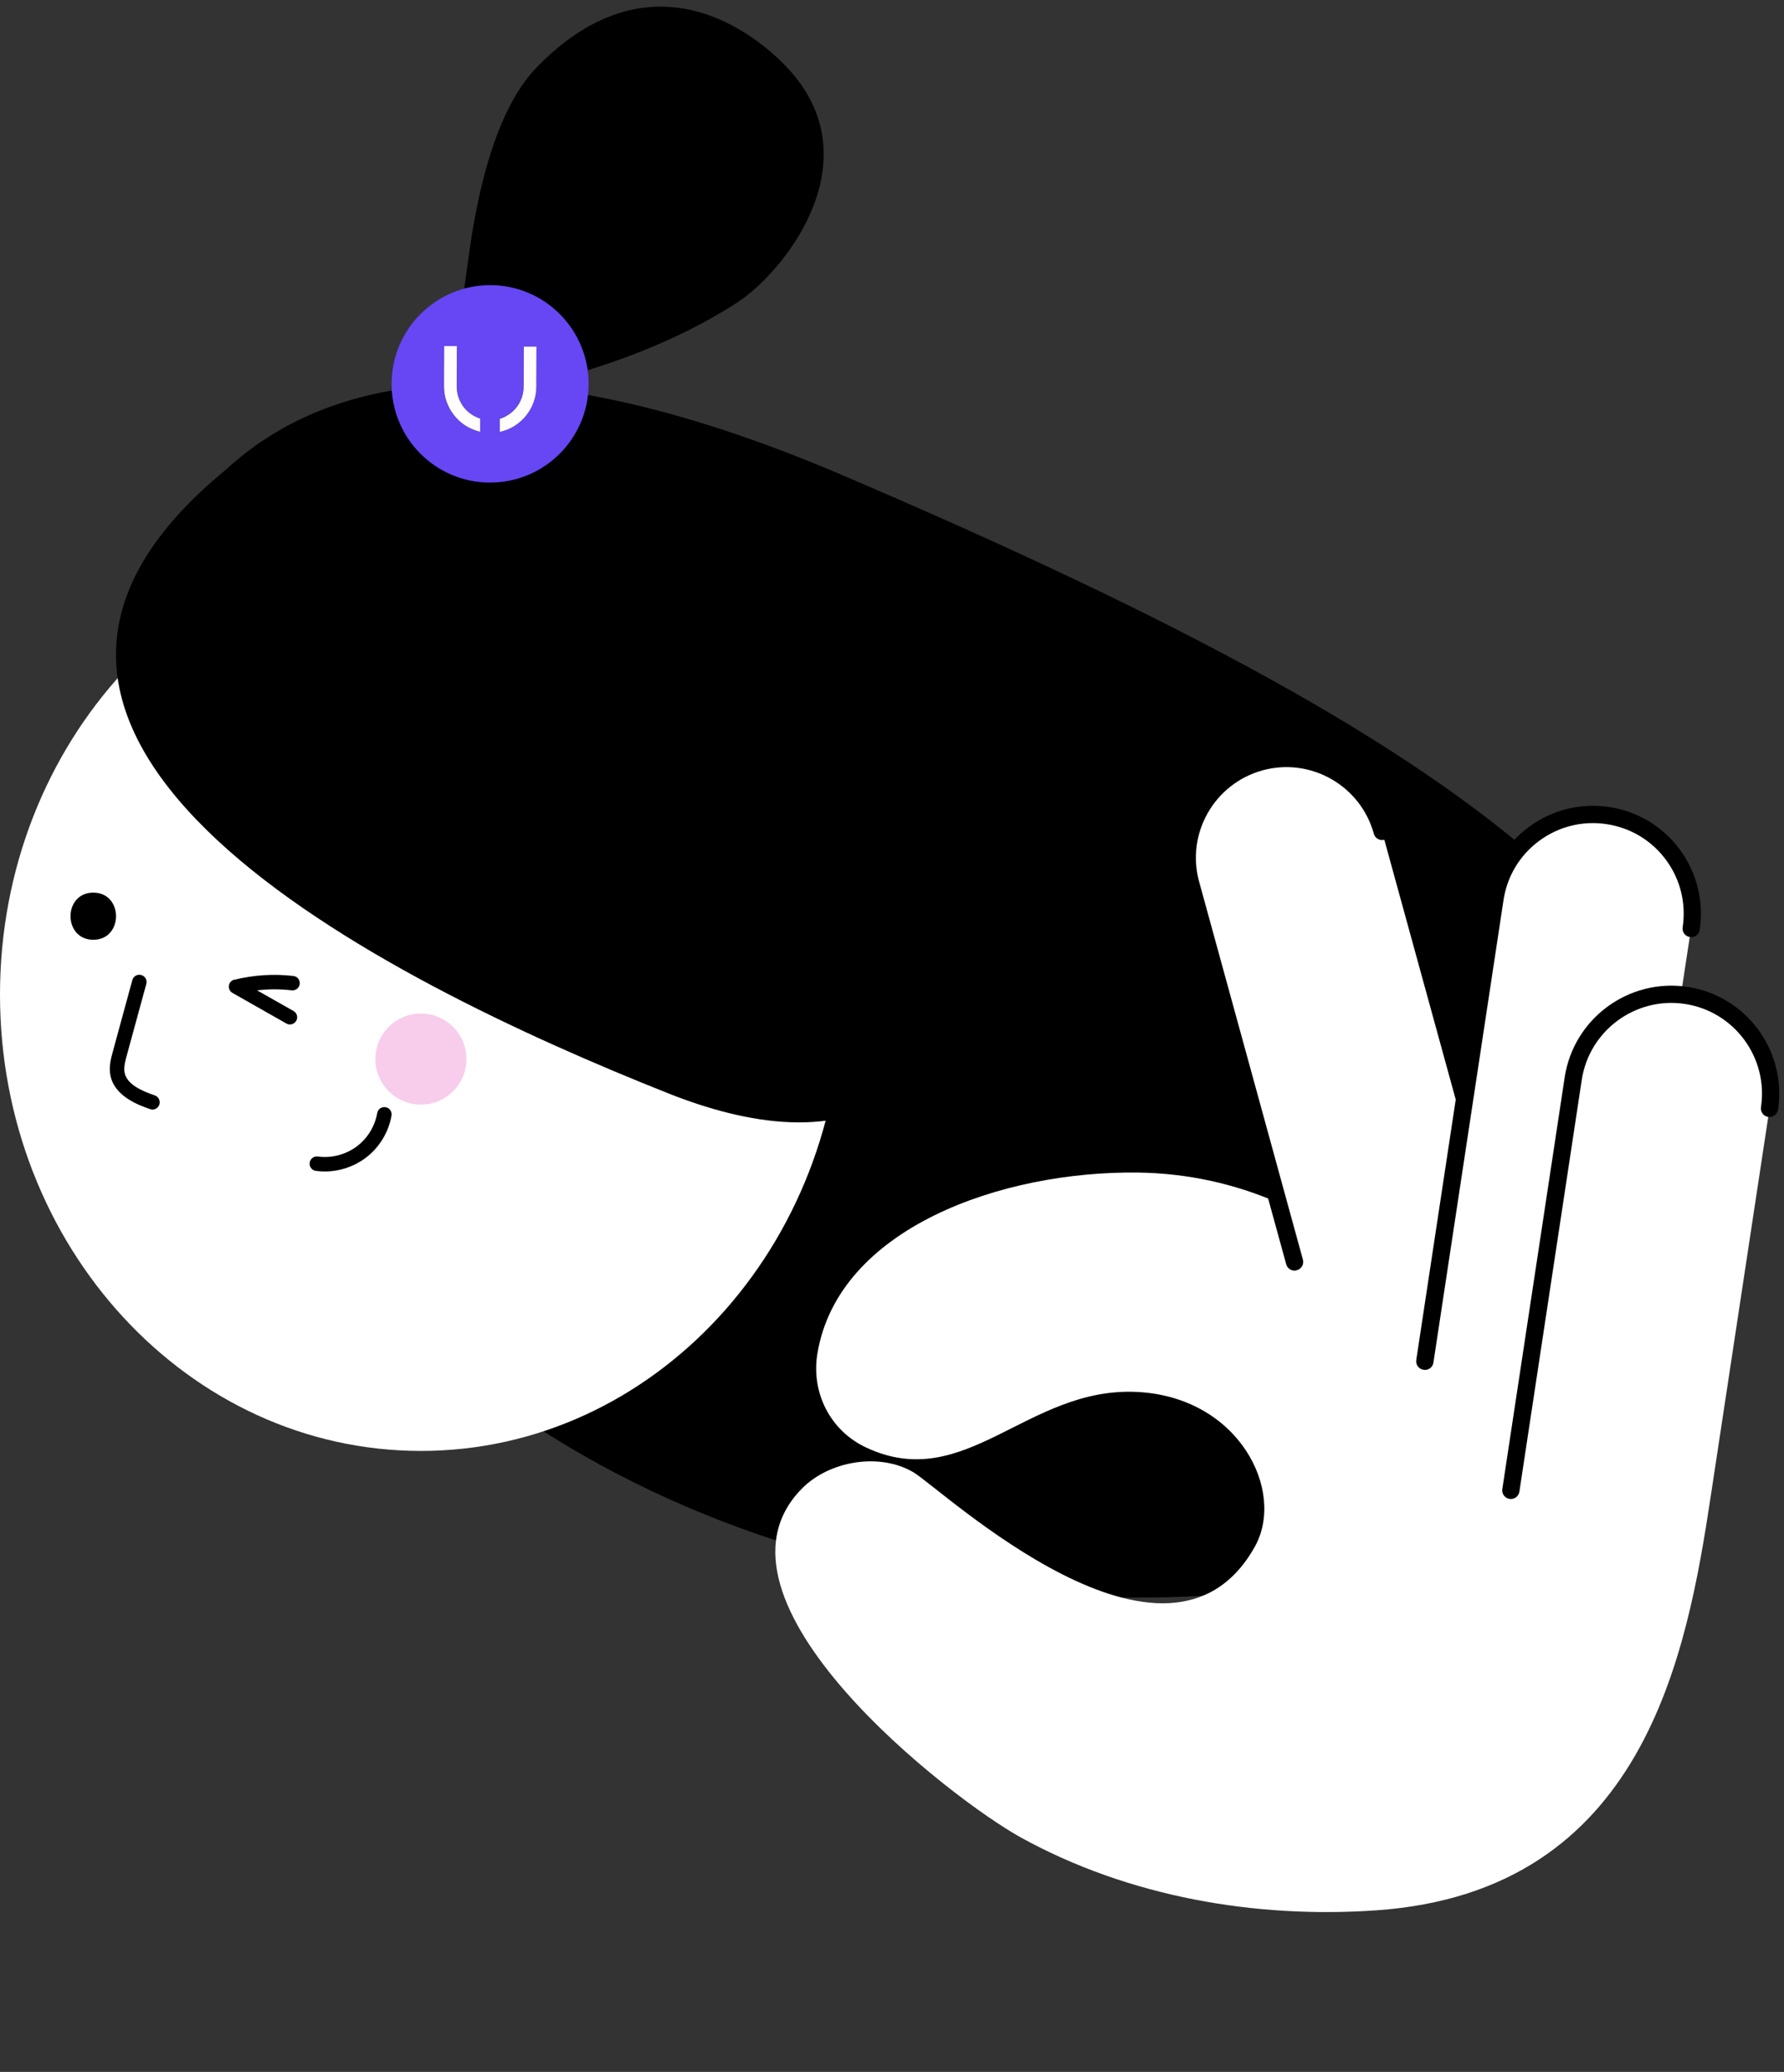
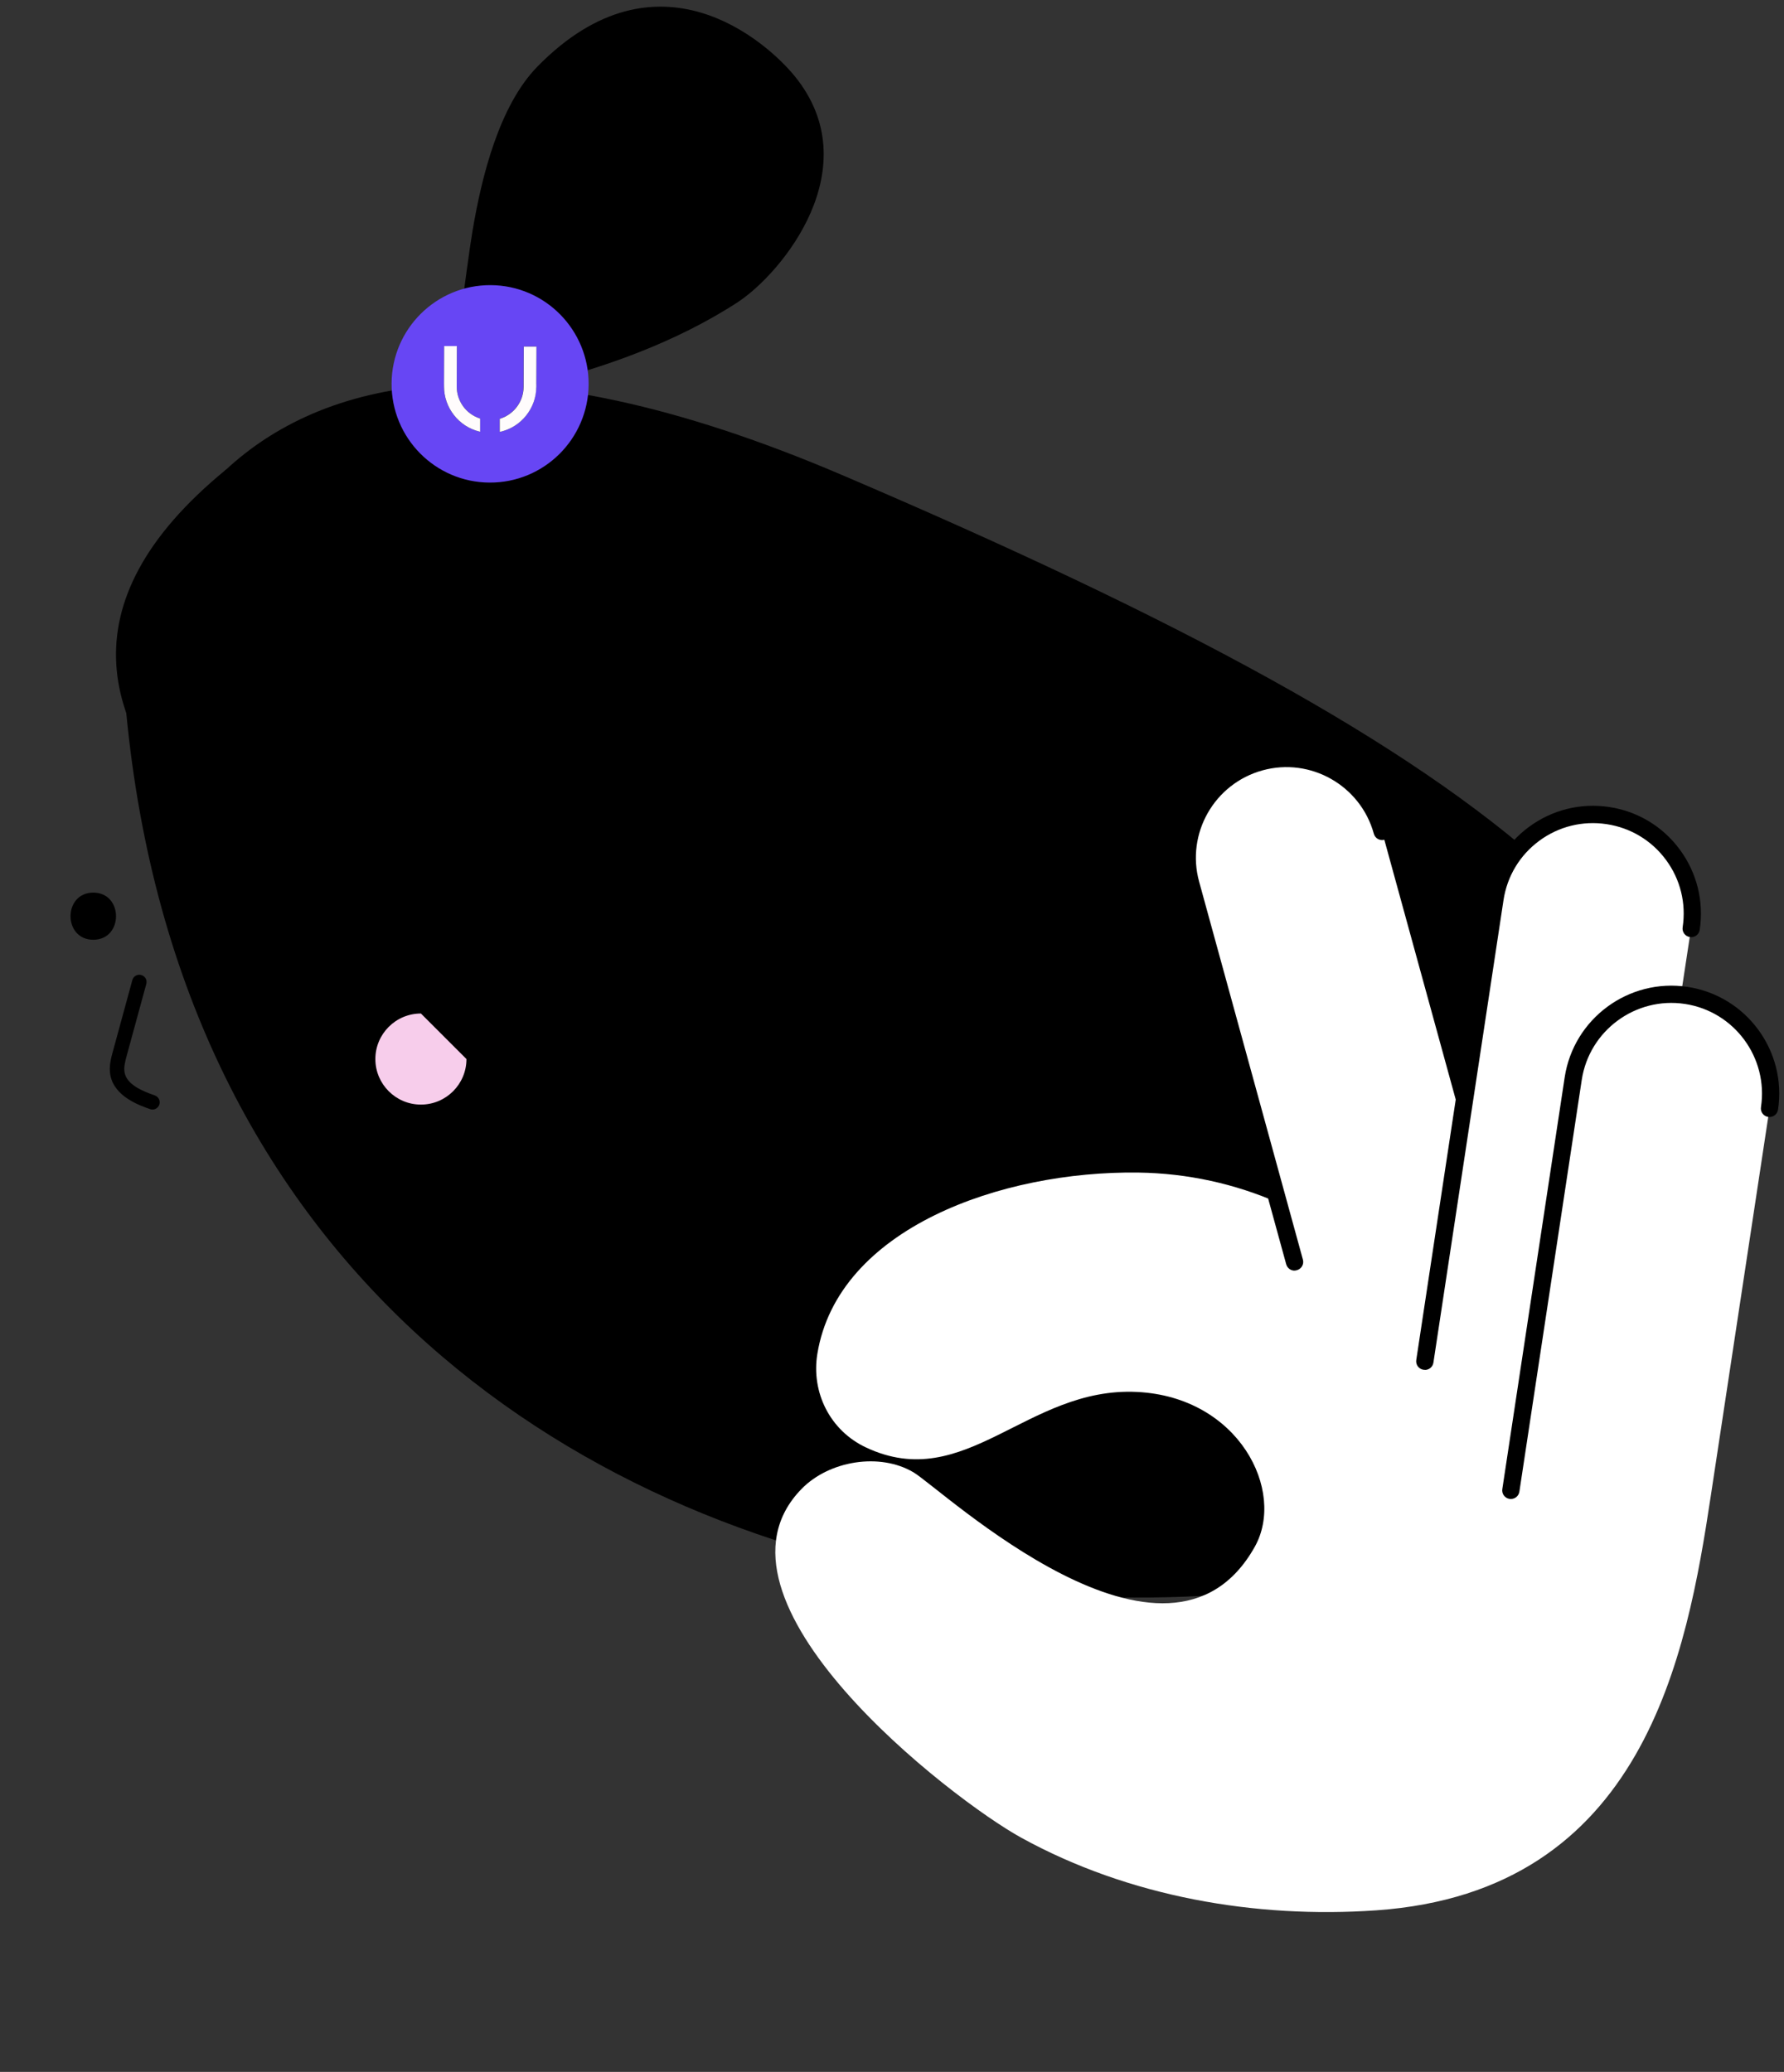
<svg xmlns="http://www.w3.org/2000/svg" width="130" height="151" viewBox="0 0 130 151" fill="none">
  <rect x="0" y="0" width="130" height="151" fill="#333333" stroke="none" />
  <path d="M8.971 48.993C8.971 48.993 12.32 13.673 61.35 34.615C110.38 55.563 128.301 70.538 125.919 94.327C122.704 126.469 14.353 132.865 8.965 48.993H8.971Z" fill="black" />
-   <path d="M61.35 72.488C61.35 90.858 47.616 105.744 30.672 105.744C13.735 105.744 0 90.858 0 72.488C0 54.118 13.735 39.232 30.678 39.232C47.622 39.232 61.356 54.124 61.356 72.488H61.35Z" fill="white" />
  <path d="M16.466 34.229C-7.507 53.836 27.978 71.459 48.724 79.695C54.266 81.9 61.228 83.222 65.68 79.254C70.364 75.078 69.494 67.522 67.302 61.644C62.299 48.252 52.3 36.789 39.71 30.016" fill="black" />
  <path d="M34.432 16.832C35.093 12.895 36.373 7.696 39.171 4.843C47.928 -4.085 55.888 3.073 57.903 5.541C63.328 12.191 57.009 19.912 53.721 22.049C44.597 27.971 32.766 29.159 32.766 29.159C32.766 29.159 34.04 19.153 34.432 16.826V16.832Z" fill="black" />
  <path d="M11.108 80.865C11.053 80.865 10.992 80.852 10.936 80.834C10.165 80.564 8.352 79.928 8.046 78.379C7.918 77.748 8.089 77.129 8.224 76.633L9.644 71.428C9.718 71.147 10.006 70.981 10.293 71.061C10.575 71.135 10.741 71.428 10.661 71.71L9.24 76.915C9.13 77.325 9.001 77.784 9.081 78.176C9.246 79.021 10.287 79.493 11.286 79.836C11.561 79.934 11.702 80.234 11.61 80.509C11.537 80.724 11.328 80.865 11.114 80.865H11.108Z" fill="black" />
  <path d="M23.667 85.378C23.453 85.378 23.232 85.365 23.018 85.335C22.73 85.298 22.528 85.029 22.565 84.741C22.602 84.453 22.871 84.245 23.159 84.288C24.145 84.422 25.161 84.159 25.963 83.577C26.759 82.996 27.317 82.102 27.488 81.122C27.537 80.834 27.806 80.644 28.1 80.693C28.388 80.742 28.578 81.018 28.529 81.306C28.315 82.549 27.604 83.688 26.588 84.428C25.743 85.047 24.708 85.378 23.673 85.378H23.667Z" fill="black" />
-   <path d="M33.991 77.184C33.991 79.015 32.503 80.503 30.672 80.503C28.841 80.503 27.353 79.015 27.353 77.184C27.353 75.353 28.841 73.865 30.672 73.865C32.503 73.865 33.991 75.353 33.991 77.184Z" fill="#F7CDEB" />
+   <path d="M33.991 77.184C33.991 79.015 32.503 80.503 30.672 80.503C28.841 80.503 27.353 79.015 27.353 77.184C27.353 75.353 28.841 73.865 30.672 73.865Z" fill="#F7CDEB" />
  <path d="M17.066 71.405H17.078C18.493 71.055 19.938 70.964 21.377 71.129C21.665 71.16 21.873 71.423 21.842 71.711C21.811 71.999 21.548 72.207 21.26 72.176C20.415 72.078 19.57 72.078 18.731 72.176L21.389 73.683C21.64 73.823 21.732 74.148 21.585 74.399C21.438 74.65 21.12 74.742 20.869 74.595L16.943 72.366C16.754 72.262 16.649 72.047 16.68 71.833C16.711 71.625 16.858 71.454 17.066 71.398V71.405Z" fill="black" />
  <path d="M6.797 68.49C9.008 68.49 9.008 65.055 6.797 65.055C4.586 65.055 4.586 68.49 6.797 68.49Z" fill="black" />
  <path d="M129.026 79.683C129.026 80.044 129.002 80.411 128.947 80.772C127.52 90.172 126.099 99.578 124.672 108.977C122.921 120.556 119.847 137.861 100.289 139.226C91.49 139.839 82.262 138.247 74.424 133.936C69.341 131.144 50.5 116.607 58.411 108.512C60.413 106.46 64.1 105.842 66.567 107.305C68.643 108.536 85.079 124.065 91.435 112.731C93.713 108.671 90.283 101.806 82.85 101.445C74.834 101.053 70.352 108.91 63.096 105.487C60.493 104.262 59.097 101.488 59.562 98.659C61.069 89.517 72.979 85.322 82.948 85.457C86.56 85.506 90.008 86.284 93.143 87.655L86.762 64.429C85.703 60.578 87.969 56.597 91.82 55.538C92.463 55.36 93.106 55.281 93.737 55.281C96.915 55.281 99.83 57.387 100.712 60.602L106.486 81.618L108.929 65.501C109.529 61.551 113.216 58.832 117.159 59.432C120.741 59.971 123.307 63.057 123.307 66.572C123.307 66.934 123.282 67.301 123.227 67.662L122.492 72.494C122.621 72.506 122.744 72.524 122.866 72.537C126.448 73.082 129.014 76.168 129.014 79.676L129.026 79.683Z" fill="white" />
  <path d="M94.331 92.604C94.055 92.604 93.804 92.42 93.725 92.138L86.162 64.596C85.011 60.413 87.479 56.084 91.661 54.933C95.844 53.782 100.173 56.249 101.324 60.432C101.416 60.768 101.22 61.111 100.883 61.203C100.546 61.295 100.203 61.099 100.111 60.762C99.144 57.254 95.507 55.178 91.998 56.145C88.489 57.113 86.413 60.75 87.381 64.259L94.943 91.802C95.035 92.138 94.839 92.481 94.502 92.573C94.447 92.592 94.392 92.598 94.337 92.598L94.331 92.604Z" fill="black" />
  <path d="M103.828 99.835C103.798 99.835 103.767 99.835 103.73 99.829C103.387 99.78 103.149 99.456 103.204 99.113L108.311 65.41C108.623 63.334 109.731 61.503 111.421 60.26C113.111 59.017 115.187 58.502 117.263 58.815C119.339 59.127 121.17 60.235 122.413 61.925C123.656 63.615 124.17 65.691 123.858 67.767C123.809 68.11 123.484 68.349 123.142 68.294C122.799 68.245 122.56 67.92 122.615 67.577C122.878 65.832 122.45 64.093 121.403 62.672C120.355 61.252 118.818 60.327 117.073 60.064C115.328 59.801 113.589 60.229 112.168 61.276C110.748 62.323 109.823 63.86 109.56 65.606L104.453 99.309C104.404 99.621 104.141 99.841 103.834 99.841L103.828 99.835Z" fill="black" />
  <path d="M110.099 109.246C110.068 109.246 110.038 109.246 110.001 109.24C109.658 109.191 109.419 108.867 109.474 108.524L114.018 78.519C114.667 74.233 118.684 71.275 122.97 71.924C127.257 72.573 130.214 76.59 129.565 80.877C129.51 81.22 129.192 81.452 128.849 81.403C128.506 81.354 128.267 81.03 128.322 80.687C128.867 77.086 126.381 73.712 122.78 73.167C119.18 72.622 115.806 75.109 115.261 78.709L110.717 108.714C110.668 109.026 110.405 109.246 110.099 109.246Z" fill="black" />
  <path fill-rule="evenodd" clip-rule="evenodd" d="M35.755 20.781C31.793 20.763 28.559 23.965 28.535 27.94C28.511 31.914 31.713 35.153 35.675 35.171C39.643 35.19 42.87 31.987 42.894 28.013C42.913 24.039 39.716 20.8 35.755 20.781ZM34.983 31.467L34.946 31.454C33.44 31.099 32.35 29.715 32.356 28.16L32.368 25.221H33.293L33.281 28.166C33.281 29.232 33.954 30.169 34.971 30.499H34.995V31.46L34.983 31.467ZM39.073 28.203C39.067 29.758 37.959 31.136 36.447 31.467H36.41V30.517H36.434C37.451 30.193 38.143 29.262 38.149 28.197L38.161 25.258H39.086L39.073 28.203Z" fill="#6746F4" />
  <path fill-rule="evenodd" clip-rule="evenodd" d="M39.092 25.264L39.08 28.203C39.073 29.759 37.965 31.136 36.453 31.467H36.416V30.518H36.44C37.457 30.193 38.149 29.262 38.155 28.197L38.167 25.258H39.092V25.264Z" fill="#FFFCFC" />
  <path fill-rule="evenodd" clip-rule="evenodd" d="M34.989 30.512V31.467L34.946 31.455C33.44 31.1 32.35 29.716 32.356 28.16L32.368 25.221H33.293L33.281 28.166C33.281 29.232 33.954 30.169 34.971 30.5H34.995L34.989 30.512Z" fill="#FFFCFC" />
</svg>